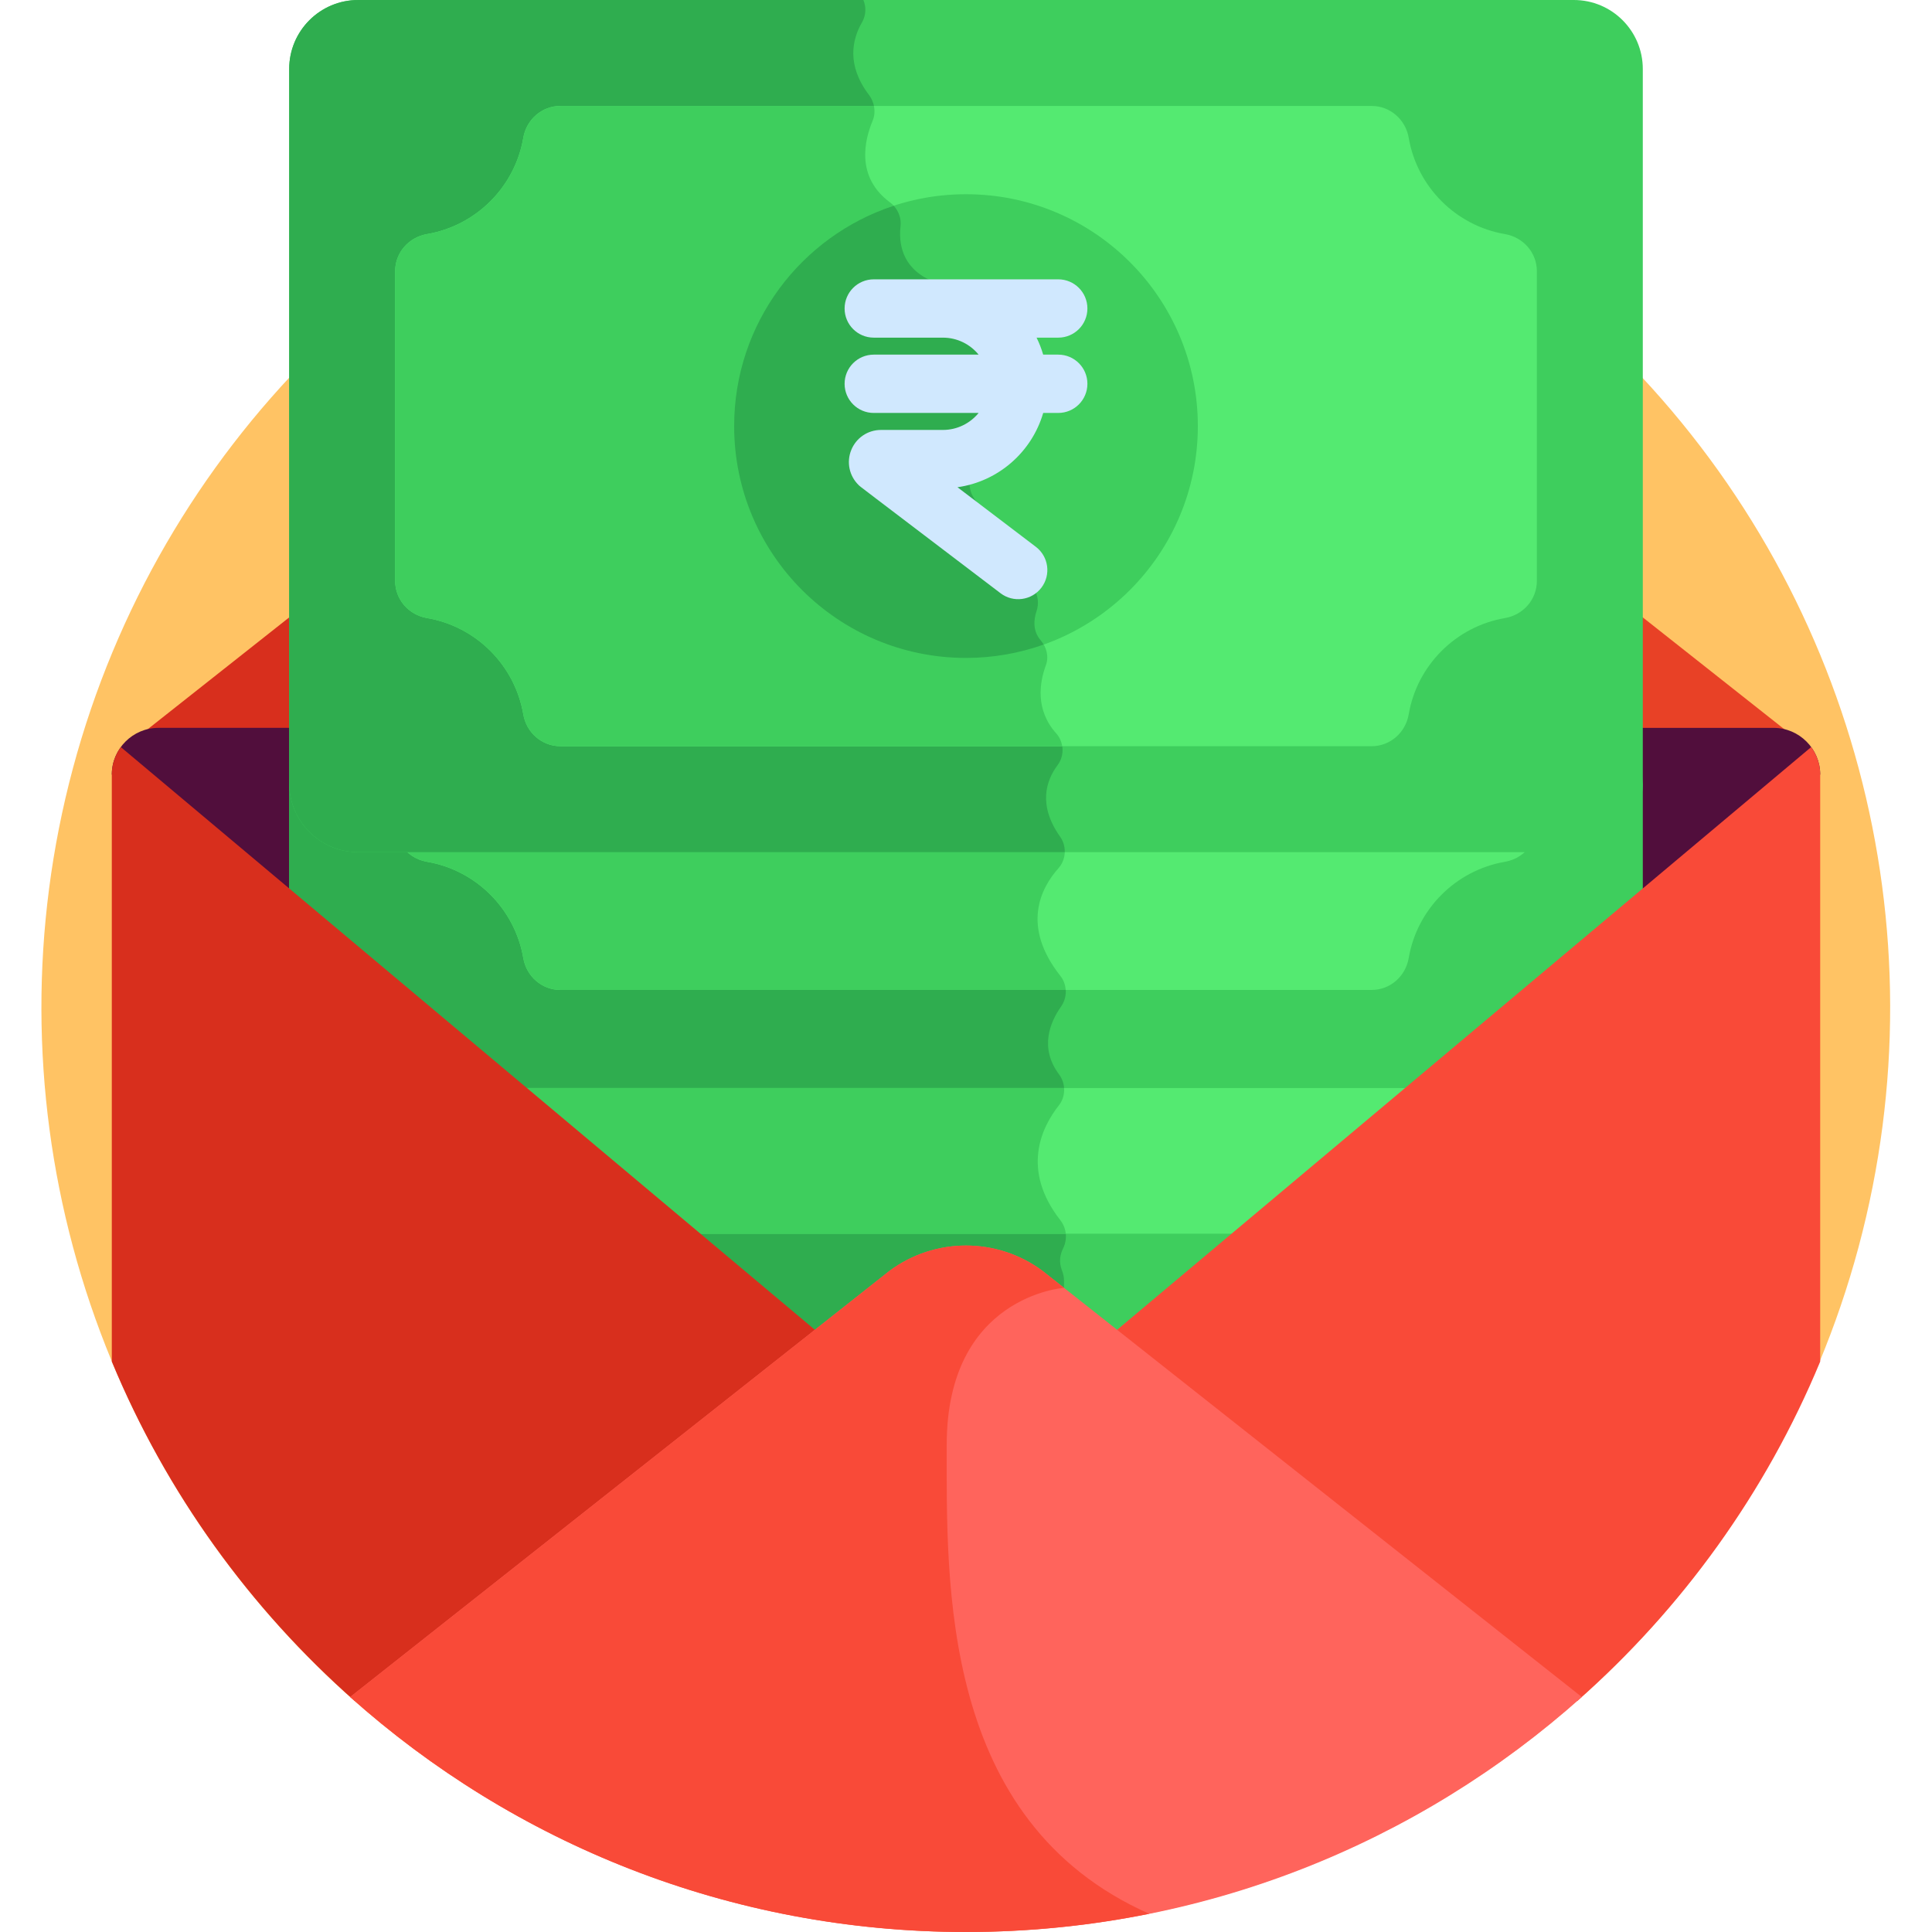
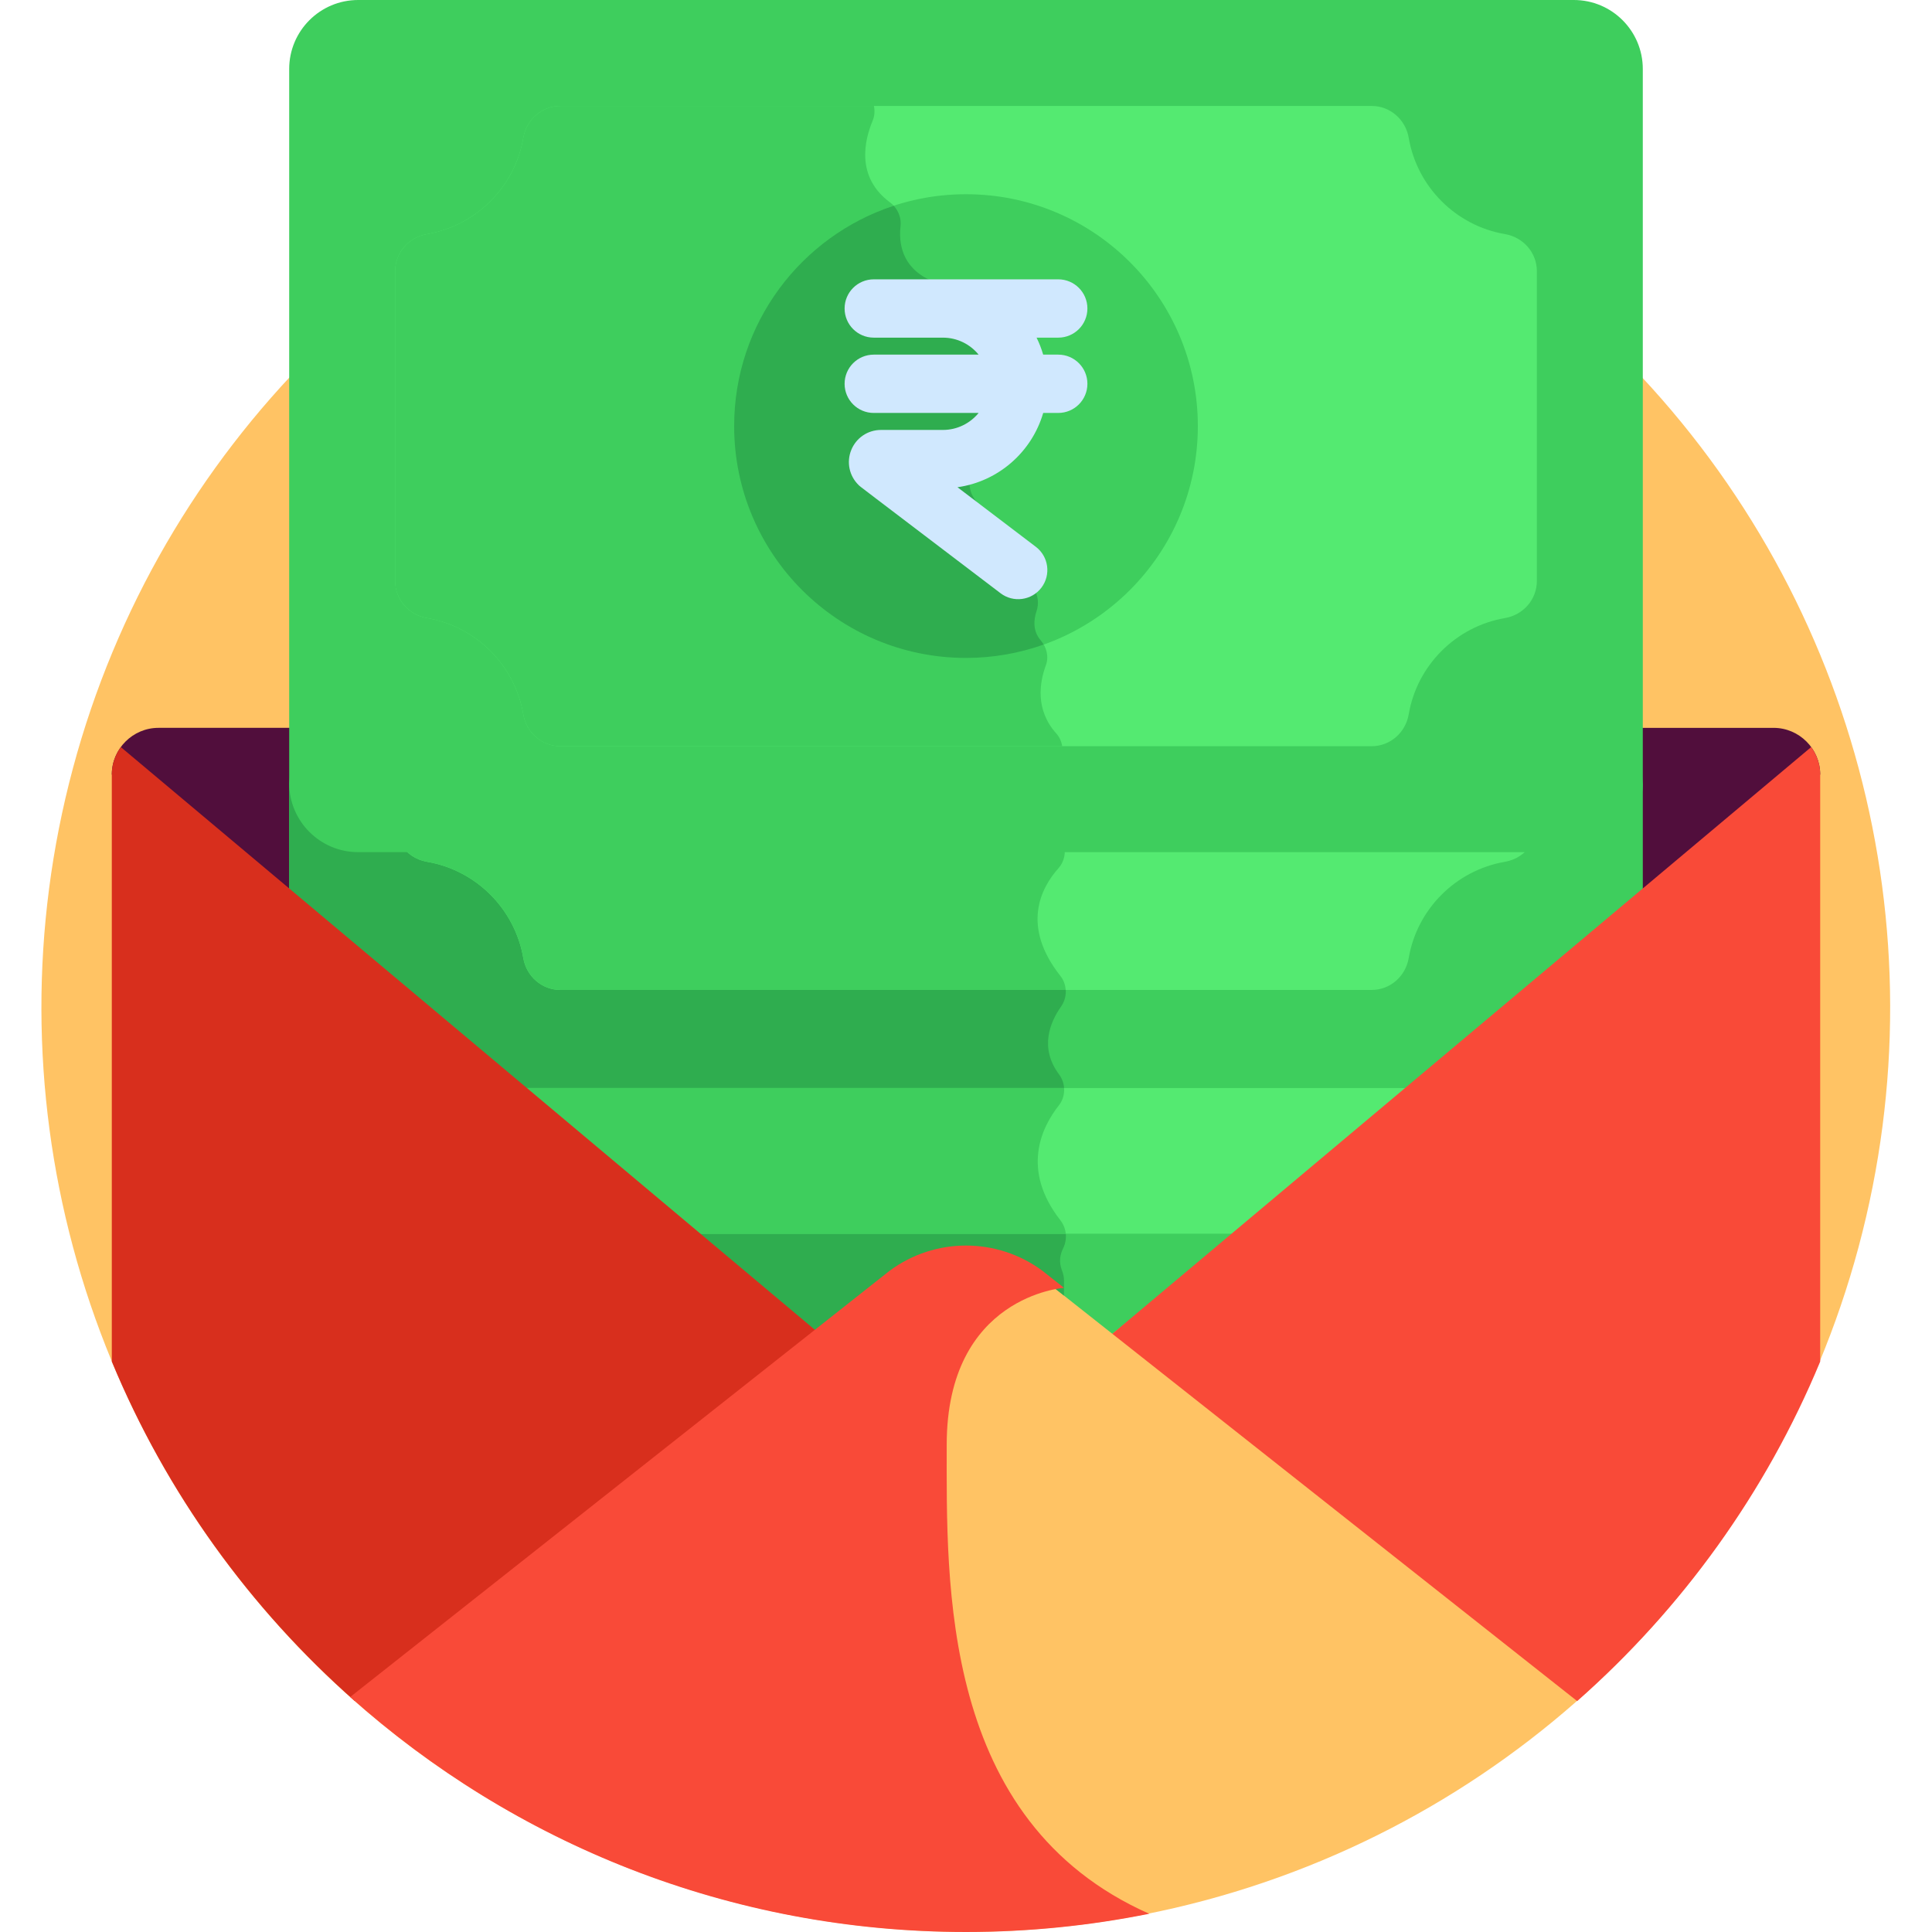
<svg xmlns="http://www.w3.org/2000/svg" id="Layer_1" height="512" viewBox="0 0 512 512" width="512">
  <g>
    <ellipse cx="256" cy="266.999" fill="#ffc364" rx="245.001" ry="245.001" transform="matrix(.707 -.707 .707 .707 -113.816 259.222)" />
-     <path d="m80.38 160.663-43.53 34.395c1.569-.724 3.307-1.14 5.141-1.14h38.389z" fill="#d82f1d" />
-     <path d="m431.62 160.663v33.255h38.389c1.834 0 3.572.416 5.141 1.14z" fill="#e84126" />
    <path d="m431.62 245.351 50.751-40.101c0-6.799-5.563-12.362-12.362-12.362h-38.389z" fill="#510e3c" />
    <path d="m80.38 192.887h-38.389c-6.799 0-12.362 5.563-12.362 12.362l50.751 40.101z" fill="#510e3c" />
    <path d="m417.075 223.749h-322.15c-10.099 0-18.285-8.187-18.285-18.286v36.932l60.78 48.025h237.162l60.78-48.025v-36.932c-.002 10.098-8.188 18.286-18.287 18.286z" fill="#3ece5d" />
    <path d="m76.639 205.463v36.932l60.78 48.025h144.397c.477-1.933.096-4.027-1.165-5.714-5.23-7-2.381-13.787.516-17.913 1.73-2.464 1.728-5.775-.137-8.138-10.499-13.298-5.145-23.387-.534-28.555 1.565-1.754 2.049-4.176 1.417-6.351h-186.988c-10.099 0-18.286-8.188-18.286-18.286z" fill="#2fad4f" />
    <path d="m106.209 223.748c1.495 2.395 3.994 4.128 6.963 4.635 13.007 2.217 23.284 12.525 25.502 25.501.829 4.851 4.919 8.462 9.84 8.462h214.972c4.919 0 9.012-3.608 9.838-8.457 2.216-13.009 12.526-23.283 25.501-25.502 2.971-.508 5.472-2.242 6.967-4.638h-299.583z" fill="#54ea71" />
    <path d="m113.172 228.383c13.007 2.217 23.284 12.525 25.502 25.501.829 4.851 4.919 8.462 9.84 8.462h133.902c-.082-1.314-.527-2.603-1.386-3.69-10.499-13.298-5.145-23.387-.534-28.555 1.565-1.754 2.049-4.176 1.417-6.351h-175.704c1.496 2.393 3.994 4.127 6.963 4.633z" fill="#3ece5d" />
    <path d="m134.787 288.341 82.432 65.133 18.545-14.653c12.023-8.899 28.449-8.899 40.472 0l18.545 14.653 82.432-65.133z" fill="#3ece5d" />
    <path d="m217.219 353.474 18.545-14.653c12.023-8.899 28.449-8.899 40.472 0l5.732 4.529.01-3.999c.002-.93-.215-1.841-.555-2.706-.877-2.232-.468-4.227.302-5.792 1.205-2.448.963-5.326-.716-7.477-10.473-13.417-4.972-24.635-.416-30.413 1.069-1.356 1.517-3.002 1.401-4.624h-147.207z" fill="#2fad4f" />
    <path d="m183.635 326.937h144.73l48.848-38.596h-242.426z" fill="#54ea71" />
    <path d="m183.634 326.937h98.803c-.13-1.271-.604-2.503-1.429-3.56-10.473-13.417-4.972-24.635-.416-30.413 1.069-1.356 1.517-3.002 1.401-4.624h-147.206z" fill="#3ece5d" />
    <path d="m417.075 0h-322.15c-10.099 0-18.286 8.187-18.286 18.285v189.257c0 10.099 8.187 18.286 18.285 18.286h322.15c10.099 0 18.285-8.187 18.285-18.286v-189.257c.001-10.098-8.185-18.285-18.284-18.285z" fill="#3ece5d" />
-     <path d="m76.639 18.285v189.257c0 10.099 8.187 18.286 18.285 18.286h187.246c.04-1.422-.354-2.859-1.216-4.077-5.989-8.456-3.668-14.987-.691-18.963 1.889-2.523 1.753-6.089-.354-8.434-5.643-6.28-4.396-13.573-2.747-18.04.843-2.284.216-4.783-1.371-6.629-2.179-2.532-1.826-5.554-1.1-7.712.68-2.022.427-4.238-.75-6.018l-15.85-23.971c-1.867-2.823-1.382-6.573 1.128-8.844 4.5-4.072 10.684-11.429 10.707-21.125.035-14.421-20.728-26.306-22.984-27.554-.128-.071-.255-.133-.388-.193-7.688-3.485-8.388-10.061-7.9-14.333.278-2.432-.809-4.839-2.78-6.292-9.086-6.697-6.816-16.389-4.63-21.611.962-2.298.53-4.92-.975-6.905-6.008-7.924-4.417-14.729-1.83-19.201 1.09-1.884 1.139-4.064.364-5.926h-133.878c-10.099 0-18.286 8.186-18.286 18.285z" fill="#2fad4f" />
    <path d="m398.828 62.037c-13.007-2.217-23.283-12.524-25.501-25.501-.829-4.85-4.919-8.461-9.839-8.461h-214.973c-4.919 0-9.012 3.608-9.838 8.457-2.217 13.007-12.525 23.283-25.501 25.502-4.85.829-8.461 4.919-8.461 9.839v82.08c0 4.919 3.608 9.012 8.457 9.838 13.007 2.217 23.284 12.525 25.502 25.501.829 4.851 4.919 8.462 9.84 8.462h214.972c4.919 0 9.012-3.608 9.838-8.457 2.216-13.009 12.526-23.283 25.501-25.501 4.85-.83 8.461-4.919 8.461-9.84v-82.08c-.001-4.92-3.609-9.012-8.458-9.839z" fill="#54ea71" />
    <path d="m138.676 36.532c-2.217 13.007-12.524 23.283-25.501 25.502-4.85.829-8.461 4.919-8.461 9.839v82.08c0 4.919 3.608 9.012 8.457 9.838 13.007 2.217 23.284 12.525 25.502 25.501.829 4.851 4.919 8.462 9.84 8.462h132.978c-.191-1.235-.705-2.424-1.581-3.399-5.643-6.28-4.396-13.573-2.747-18.04.843-2.284.216-4.783-1.371-6.629-2.179-2.532-1.826-5.554-1.1-7.712.68-2.022.427-4.238-.75-6.018l-15.85-23.971c-1.867-2.823-1.382-6.573 1.128-8.844 4.5-4.072 10.684-11.429 10.707-21.125.035-14.421-20.728-26.306-22.984-27.554-.128-.071-.255-.133-.388-.193-7.688-3.485-8.388-10.061-7.9-14.333.278-2.432-.809-4.839-2.78-6.292-9.086-6.697-6.816-16.389-4.63-21.611.534-1.274.624-2.646.355-3.957h-83.084c-4.92-.001-9.013 3.607-9.84 8.456z" fill="#3ece5d" />
    <circle cx="256" cy="112.914" fill="#3ece5d" r="61.442" />
    <path d="m274.691 161.973c.68-2.022.427-4.238-.75-6.018l-15.85-23.971c-1.867-2.823-1.382-6.573 1.128-8.844 4.5-4.072 10.684-11.429 10.707-21.125.035-14.421-20.728-26.306-22.984-27.554-.128-.071-.255-.133-.388-.193-7.688-3.485-8.388-10.061-7.9-14.333.227-1.99-.471-3.954-1.807-5.401-24.552 8.05-42.289 31.138-42.289 58.381 0 33.934 27.509 61.442 61.442 61.442 7.22 0 14.144-1.255 20.579-3.543-.229-.394-.485-.776-.788-1.128-2.179-2.533-1.826-5.555-1.1-7.713z" fill="#2fad4f" />
    <path d="m280.446 93.982h-3.994c-.455-1.562-1.041-3.067-1.751-4.503h5.745c4.268 0 7.726-3.459 7.726-7.726s-3.459-7.726-7.726-7.726c-15.625 0-40.061 0-48.891 0-4.268 0-7.726 3.459-7.726 7.726s3.459 7.726 7.726 7.726h18.321c3.815 0 7.225 1.757 9.469 4.503h-27.79c-4.268 0-7.726 3.459-7.726 7.726s3.459 7.726 7.726 7.726h27.79c-2.245 2.745-5.654 4.503-9.469 4.503h-16.4c-3.478 0-6.57 2.081-7.88 5.304-1.31 3.221-.546 6.871 1.946 9.298.643.626-1.472-1.073 37.614 28.674 3.396 2.583 8.245 1.923 10.827-1.473 2.583-3.397 1.924-8.244-1.473-10.827l-20.768-15.792c10.858-1.524 19.713-9.372 22.716-19.687h3.989c4.268 0 7.726-3.459 7.726-7.726s-3.459-7.726-7.727-7.726z" fill="#d0e8fe" />
    <path d="m482.371 205.249c0-2.712-.896-5.219-2.392-7.264l-185.198 155.489 123.185 97.335c27.793-24.51 49.983-55.218 64.405-89.971z" fill="#f94a38" />
    <path d="m29.629 205.249v155.588c14.422 34.752 36.612 65.461 64.405 89.971l123.185-97.335-185.198-155.487c-1.496 2.044-2.392 4.551-2.392 7.263z" fill="#d82f1d" />
-     <path d="m276.236 336.76c-12.023-8.899-28.449-8.899-40.472 0l-142.958 112.959c43.33 38.726 100.507 62.281 163.194 62.281s119.864-23.555 163.194-62.281z" fill="#ff645c" />
    <path d="m304.558 507.169c-55.391-24.576-53.67-87.524-53.67-124.288 0-39.5 31.086-41.588 31.086-41.588l-5.737-4.534c-12.023-8.899-28.449-8.899-40.472 0l-142.959 112.96c43.33 38.726 100.507 62.281 163.194 62.281 16.627 0 32.862-1.673 48.558-4.831z" fill="#f94a38" />
  </g>
</svg>